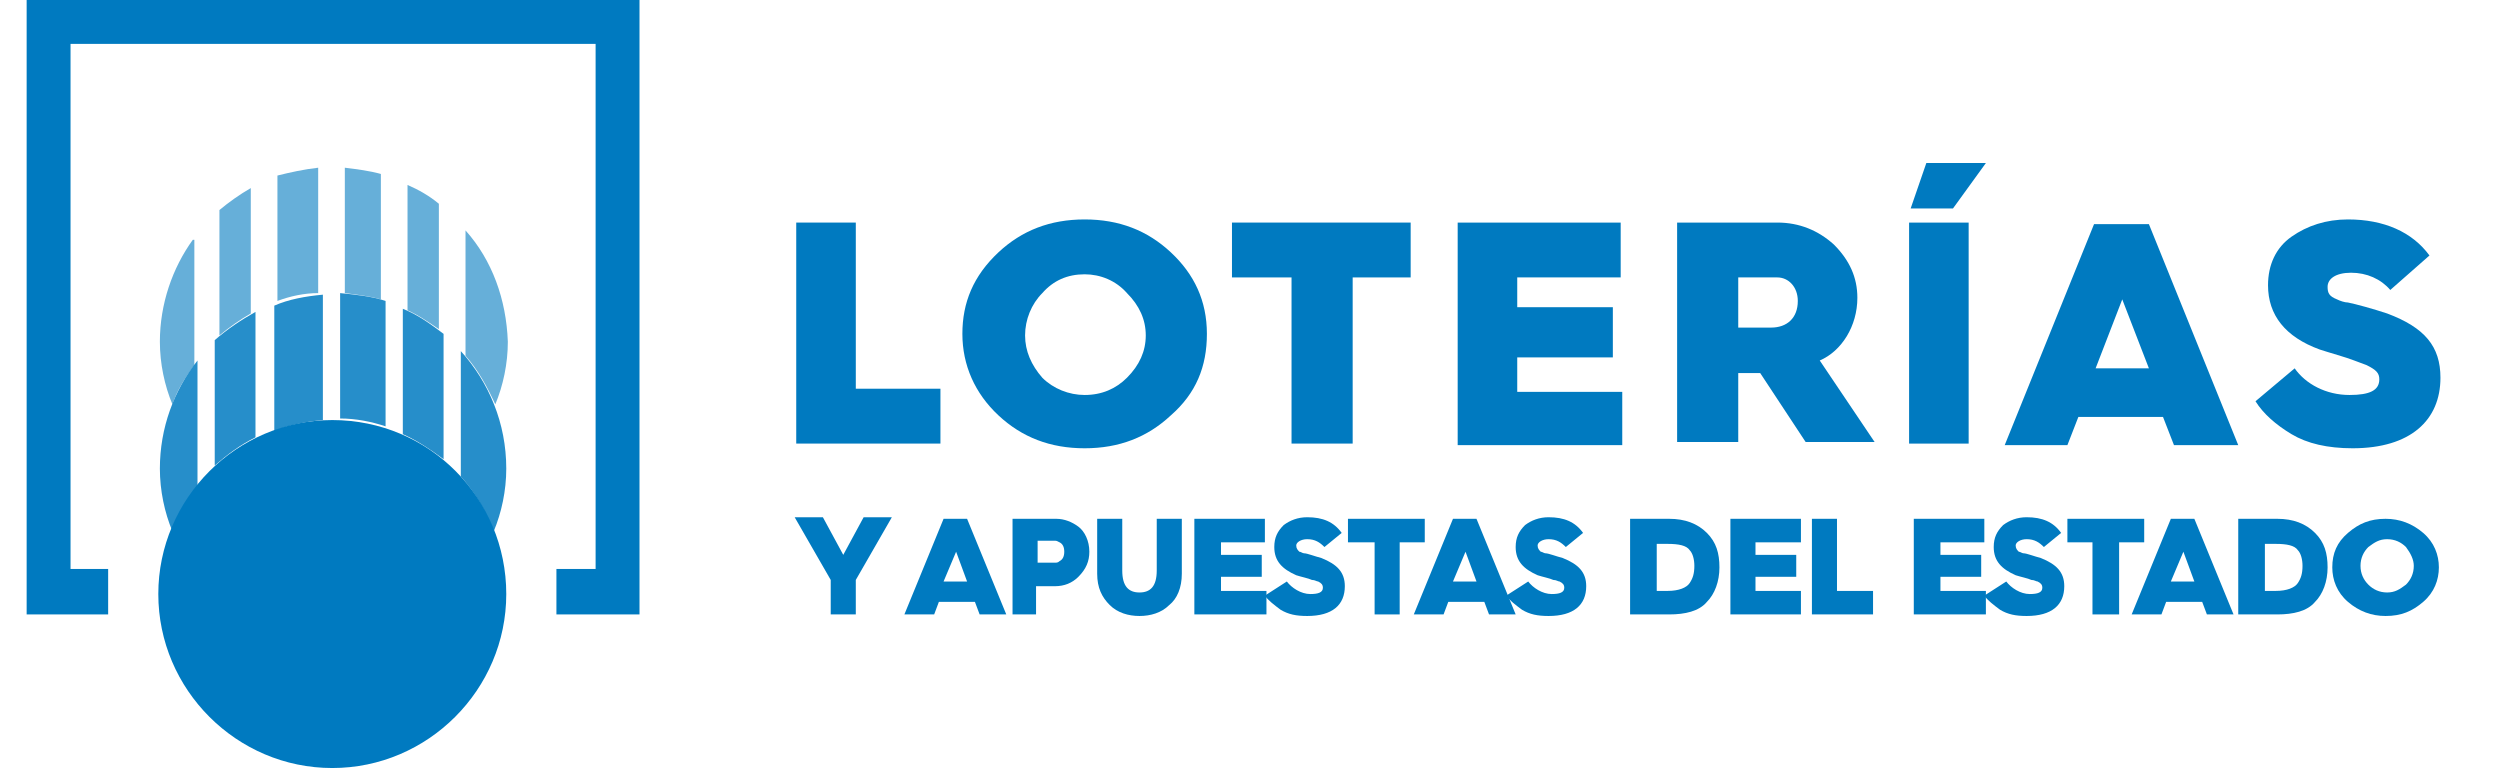
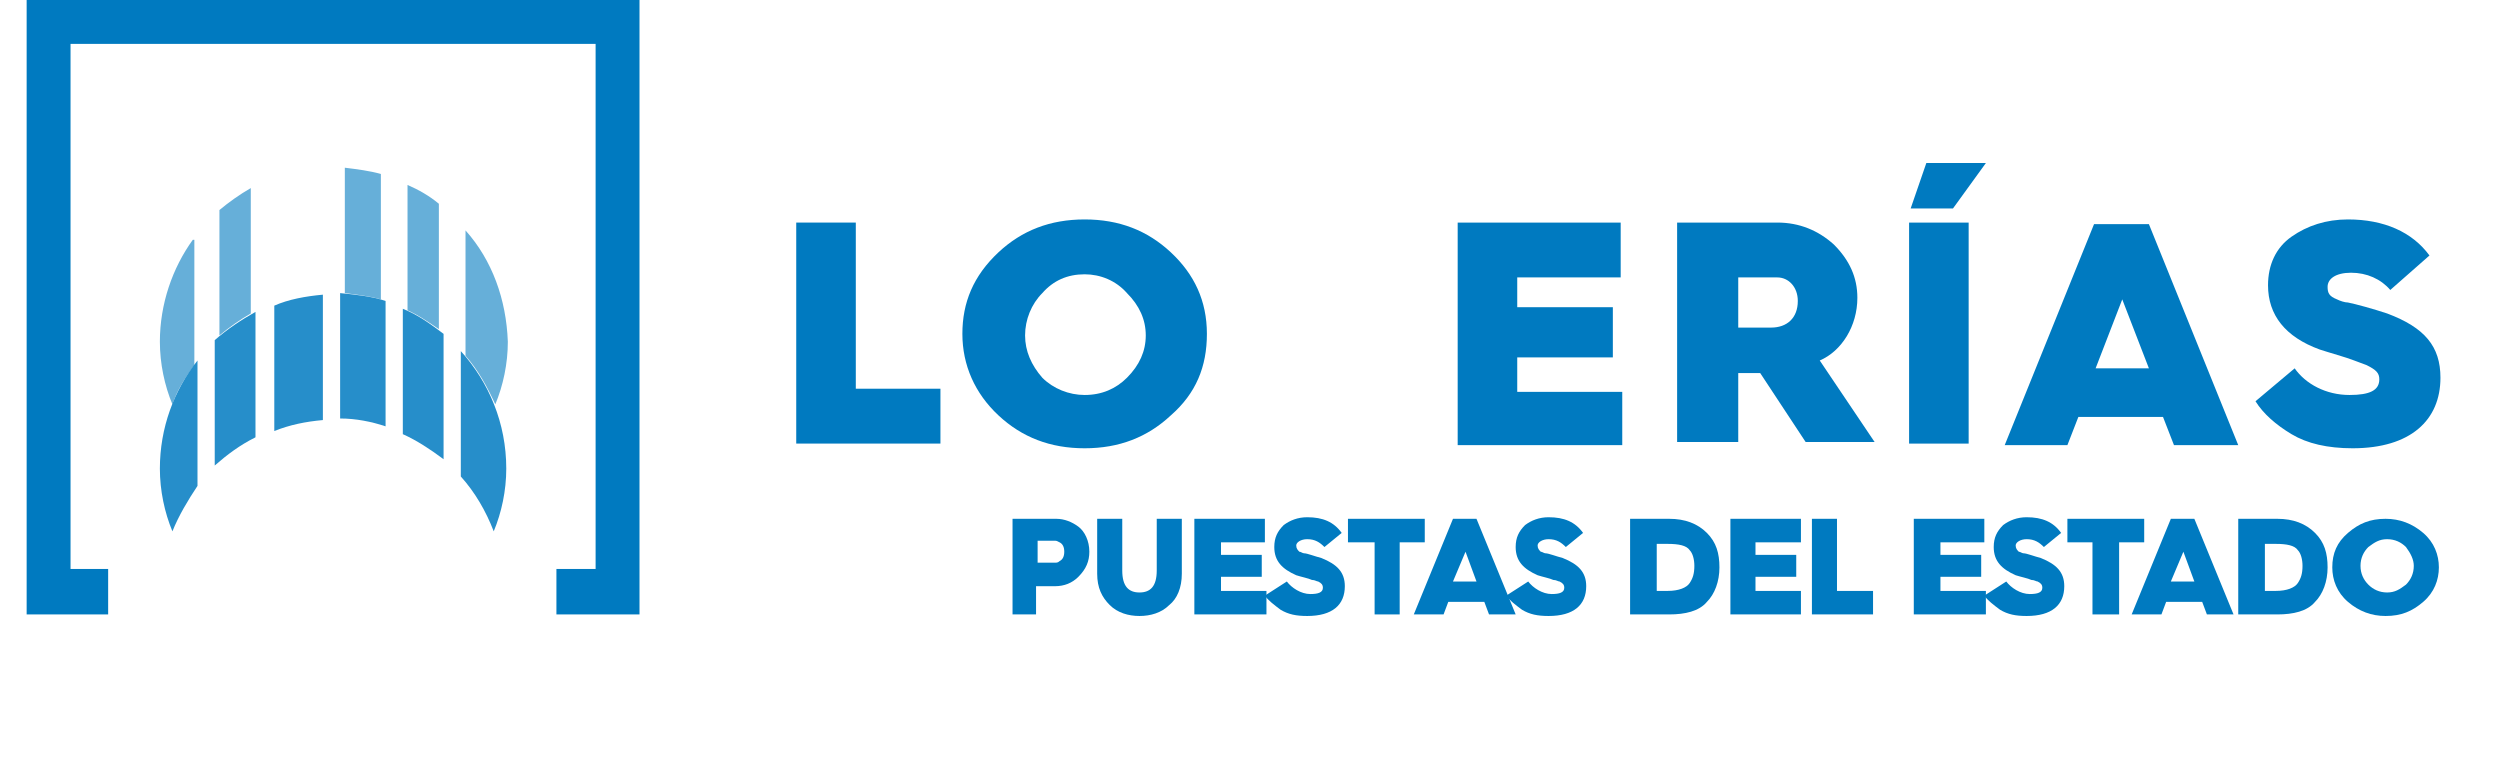
<svg xmlns="http://www.w3.org/2000/svg" version="1.1" id="Capa_1" x="0px" y="0px" viewBox="0 0 159.5 49" style="enable-background:new 0 0 159.5 49;" xml:space="preserve">
  <style type="text/css">
	.st0{display:none;}
	.st1{fill:#66AFD9;}
	.st2{fill:#268ECA;}
	.st3{fill:#007AC0;}
</style>
  <g id="AZUL">
    <g>
      <g>
        <path class="st1" d="M24.3,11.1c-0.7-0.2-1.5-0.3-2.3-0.4v8c0.8,0.1,1.6,0.2,2.3,0.4V11.1z" />
-         <path class="st1" d="M20.3,10.7c-0.9,0.1-1.8,0.3-2.6,0.5v8c0.8-0.3,1.7-0.5,2.6-0.5V10.7z" />
        <path class="st1" d="M16,12c-0.7,0.4-1.4,0.9-2,1.4v8c0.6-0.5,1.3-1,2-1.4V12z" />
        <path class="st1" d="M12.3,15.3c-1.3,1.8-2.1,4.1-2.1,6.5c0,1.4,0.3,2.8,0.8,4c0.3-0.9,0.8-1.7,1.4-2.5V15.3z" />
        <path class="st1" d="M28,13c-0.6-0.5-1.3-0.9-2-1.2v8c0.7,0.3,1.4,0.8,2,1.2V13z" />
        <path class="st1" d="M29.7,14.7v8c0.8,0.9,1.4,2,1.9,3.1c0.5-1.2,0.8-2.6,0.8-4C32.3,19.1,31.4,16.6,29.7,14.7z" />
      </g>
      <g>
        <path class="st2" d="M16.3,19.9c-0.9,0.5-1.8,1.1-2.6,1.8v8c0.8-0.7,1.6-1.3,2.6-1.8V19.9z" />
        <path class="st2" d="M24.6,19.2c-0.9-0.3-1.9-0.4-2.9-0.5v8c1,0,2,0.2,2.9,0.5V19.2z" />
        <path class="st2" d="M20.6,18.8c-1.1,0.1-2.2,0.3-3.1,0.7v8c1-0.4,2-0.6,3.1-0.7V18.8z" />
        <path class="st2" d="M29.4,22.4v8c0.9,1,1.6,2.2,2.1,3.5c0.5-1.2,0.8-2.6,0.8-4C32.3,27,31.2,24.4,29.4,22.4z" />
        <path class="st2" d="M28.3,21.3c-0.8-0.6-1.6-1.2-2.6-1.6v8c0.9,0.4,1.8,1,2.6,1.6V21.3z" />
        <path class="st2" d="M12.6,23c-1.5,1.9-2.4,4.3-2.4,6.9c0,1.4,0.3,2.8,0.8,4c0.4-1,1-2,1.6-2.9V23z" />
      </g>
-       <path class="st3" d="M21.2,26.8c-6.1,0-11.1,5-11.1,11.1c0,6.1,5,11.1,11.1,11.1c6.1,0,11.1-5,11.1-11.1    C32.3,31.8,27.4,26.8,21.2,26.8z" />
      <polygon class="st3" points="40.8,39.2 35.5,39.2 35.5,36.3 38,36.3 38,2.8 4.5,2.8 4.5,36.3 6.9,36.3 6.9,39.2 1.7,39.2 1.7,0     40.8,0   " />
    </g>
    <g>
      <g>
-         <path class="st3" d="M53,39.2V37l-2.3-4h1.8l1.3,2.4l1.3-2.4h1.8l-2.3,4v2.2H53z" />
        <g>
-           <path class="st3" d="M57.7,39.2l2.5-6.1h1.5l2.5,6.1h-1.7l-0.3-0.8h-2.3l-0.3,0.8H57.7z M60.2,37.1h1.5l-0.7-1.9L60.2,37.1z" />
          <path class="st3" d="M64.6,39.2v-6.1h2.8c0.5,0,1,0.2,1.4,0.5c0.4,0.3,0.7,0.9,0.7,1.6c0,0.6-0.2,1.1-0.7,1.6      c-0.4,0.4-0.9,0.6-1.5,0.6h-1.2v1.8H64.6z M66.2,35.9h1.1c0.1,0,0.2,0,0.3-0.1c0.2-0.1,0.3-0.3,0.3-0.6c0-0.3-0.1-0.5-0.3-0.6      c-0.2-0.1-0.2-0.1-0.3-0.1h-1.1V35.9z" />
          <path class="st3" d="M70,33.1h1.6v3.3c0,1,0.4,1.4,1.1,1.4c0.7,0,1.1-0.4,1.1-1.4v-3.3h1.6v3.5c0,0.9-0.3,1.6-0.8,2      c-0.5,0.5-1.2,0.7-1.9,0.7s-1.4-0.2-1.9-0.7c-0.5-0.5-0.8-1.1-0.8-2V33.1z" />
          <path class="st3" d="M76.2,39.2v-6.1h4.5v1.5h-2.8v0.8h2.6v1.4h-2.6v0.9h2.9v1.5H76.2z" />
          <path class="st3" d="M82.1,37.1c0.3,0.4,0.9,0.8,1.5,0.8c0.5,0,0.8-0.1,0.8-0.4c0-0.2-0.1-0.3-0.3-0.4c-0.1,0-0.2-0.1-0.4-0.1      c-0.2-0.1-0.7-0.2-1-0.3c-0.9-0.4-1.4-0.9-1.4-1.8c0-0.6,0.2-1,0.6-1.4c0.4-0.3,0.9-0.5,1.5-0.5c1,0,1.7,0.3,2.2,1l-1.1,0.9      c-0.3-0.3-0.6-0.5-1.1-0.5c-0.4,0-0.7,0.2-0.7,0.4c0,0.2,0.1,0.3,0.2,0.4c0.1,0,0.2,0.1,0.3,0.1c0.2,0,0.7,0.2,1.1,0.3      c1,0.4,1.5,0.9,1.5,1.8c0,1.2-0.8,1.9-2.4,1.9c-0.7,0-1.2-0.1-1.7-0.4c-0.4-0.3-0.8-0.6-1-0.9L82.1,37.1z" />
          <path class="st3" d="M87.7,39.2v-4.6H86v-1.5h4.9v1.5h-1.6v4.6H87.7z" />
          <path class="st3" d="M90.2,39.2l2.5-6.1h1.5l2.5,6.1h-1.7l-0.3-0.8h-2.3l-0.3,0.8H90.2z M92.7,37.1h1.5l-0.7-1.9L92.7,37.1z" />
          <path class="st3" d="M97.5,37.1c0.3,0.4,0.9,0.8,1.5,0.8c0.5,0,0.8-0.1,0.8-0.4c0-0.2-0.1-0.3-0.3-0.4c-0.1,0-0.2-0.1-0.4-0.1      c-0.2-0.1-0.7-0.2-1-0.3c-0.9-0.4-1.4-0.9-1.4-1.8c0-0.6,0.2-1,0.6-1.4c0.4-0.3,0.9-0.5,1.5-0.5c1,0,1.7,0.3,2.2,1l-1.1,0.9      c-0.3-0.3-0.6-0.5-1.1-0.5c-0.4,0-0.7,0.2-0.7,0.4c0,0.2,0.1,0.3,0.2,0.4c0.1,0,0.2,0.1,0.3,0.1c0.2,0,0.7,0.2,1.1,0.3      c1,0.4,1.5,0.9,1.5,1.8c0,1.2-0.8,1.9-2.4,1.9c-0.7,0-1.2-0.1-1.7-0.4c-0.4-0.3-0.8-0.6-1-0.9L97.5,37.1z" />
        </g>
        <g>
          <path class="st3" d="M104,39.2v-6.1h2.5c1,0,1.8,0.3,2.4,0.9c0.6,0.6,0.8,1.3,0.8,2.2c0,0.9-0.3,1.7-0.8,2.2      c-0.5,0.6-1.4,0.8-2.4,0.8H104z M105.7,37.7h0.7c0.7,0,1.2-0.2,1.4-0.5c0.2-0.3,0.3-0.6,0.3-1.1c0-0.4-0.1-0.8-0.3-1      c-0.2-0.3-0.7-0.4-1.4-0.4h-0.7V37.7z" />
          <path class="st3" d="M110.4,39.2v-6.1h4.5v1.5H112v0.8h2.6v1.4H112v0.9h2.9v1.5H110.4z" />
          <path class="st3" d="M115.6,39.2v-6.1h1.6v4.6h2.3v1.5H115.6z" />
        </g>
        <g>
          <path class="st3" d="M122.1,39.2v-6.1h4.5v1.5h-2.8v0.8h2.6v1.4h-2.6v0.9h2.9v1.5H122.1z" />
          <path class="st3" d="M128,37.1c0.3,0.4,0.9,0.8,1.5,0.8c0.5,0,0.8-0.1,0.8-0.4c0-0.2-0.1-0.3-0.3-0.4c-0.1,0-0.2-0.1-0.4-0.1      c-0.2-0.1-0.7-0.2-1-0.3c-0.9-0.4-1.4-0.9-1.4-1.8c0-0.6,0.2-1,0.6-1.4c0.4-0.3,0.9-0.5,1.5-0.5c1,0,1.7,0.3,2.2,1l-1.1,0.9      c-0.3-0.3-0.6-0.5-1.1-0.5c-0.4,0-0.7,0.2-0.7,0.4c0,0.2,0.1,0.3,0.2,0.4c0.1,0,0.2,0.1,0.3,0.1c0.2,0,0.7,0.2,1.1,0.3      c1,0.4,1.5,0.9,1.5,1.8c0,1.2-0.8,1.9-2.4,1.9c-0.7,0-1.2-0.1-1.7-0.4c-0.4-0.3-0.8-0.6-1-0.9L128,37.1z" />
          <path class="st3" d="M133.5,39.2v-4.6h-1.6v-1.5h4.9v1.5h-1.6v4.6H133.5z" />
          <path class="st3" d="M136,39.2l2.5-6.1h1.5l2.5,6.1h-1.7l-0.3-0.8h-2.3l-0.3,0.8H136z M138.5,37.1h1.5l-0.7-1.9L138.5,37.1z" />
          <path class="st3" d="M142.8,39.2v-6.1h2.5c1,0,1.8,0.3,2.4,0.9c0.6,0.6,0.8,1.3,0.8,2.2c0,0.9-0.3,1.7-0.8,2.2      c-0.5,0.6-1.4,0.8-2.4,0.8H142.8z M144.5,37.7h0.7c0.7,0,1.2-0.2,1.4-0.5c0.2-0.3,0.3-0.6,0.3-1.1c0-0.4-0.1-0.8-0.3-1      c-0.2-0.3-0.7-0.4-1.4-0.4h-0.7V37.7z" />
          <path class="st3" d="M154.6,38.4c-0.7,0.6-1.4,0.9-2.4,0.9c-0.9,0-1.7-0.3-2.4-0.9c-0.7-0.6-1-1.4-1-2.2c0-0.9,0.3-1.6,1-2.2      c0.7-0.6,1.4-0.9,2.4-0.9c0.9,0,1.7,0.3,2.4,0.9c0.7,0.6,1,1.4,1,2.2C155.6,37,155.3,37.8,154.6,38.4z M151.1,37.3      c0.3,0.3,0.7,0.5,1.2,0.5c0.5,0,0.8-0.2,1.2-0.5c0.3-0.3,0.5-0.7,0.5-1.2c0-0.4-0.2-0.8-0.5-1.2c-0.3-0.3-0.7-0.5-1.2-0.5      c-0.5,0-0.8,0.2-1.2,0.5c-0.3,0.3-0.5,0.7-0.5,1.2C150.6,36.6,150.8,37,151.1,37.3z" />
        </g>
      </g>
      <g>
        <path class="st3" d="M50.8,28.4V14.2h3.8v10.6H60v3.5H50.8z" />
        <path class="st3" d="M74.7,26.5c-1.5,1.4-3.3,2.1-5.5,2.1c-2.2,0-4-0.7-5.5-2.1c-1.5-1.4-2.3-3.2-2.3-5.2c0-2,0.7-3.7,2.3-5.2     c1.5-1.4,3.3-2.1,5.5-2.1c2.2,0,4,0.7,5.5,2.1c1.5,1.4,2.3,3.1,2.3,5.2C77,23.4,76.3,25.1,74.7,26.5z M66.5,24.1     c0.7,0.7,1.7,1.1,2.7,1.1c1.1,0,2-0.4,2.7-1.1c0.8-0.8,1.2-1.7,1.2-2.7c0-1-0.4-1.9-1.2-2.7c-0.7-0.8-1.7-1.2-2.7-1.2     c-1.1,0-2,0.4-2.7,1.2c-0.7,0.7-1.1,1.7-1.1,2.7C65.4,22.4,65.8,23.3,66.5,24.1z" />
-         <path class="st3" d="M82.4,28.4V17.7h-3.8v-3.5H90v3.5h-3.7v10.6H82.4z" />
        <path class="st3" d="M93,28.4V14.2h10.4v3.5h-6.6v1.9h6.1v3.2h-6.1V25h6.7v3.4H93z" />
        <path class="st3" d="M107,28.4V14.2h6.4c1.4,0,2.6,0.5,3.6,1.4c1,1,1.5,2.1,1.5,3.4c0,1.8-1,3.4-2.4,4l3.5,5.2h-4.4l-2.9-4.4h0     h-1.4v4.4H107z M110.9,20.9h2.1c1,0,1.7-0.6,1.7-1.7c0-0.9-0.6-1.5-1.3-1.5h-2.5V20.9z" />
        <path class="st3" d="M121.8,28.4V14.2h3.8v14.1H121.8z M121.9,13.3l1-2.9h3.8l-2.1,2.9H121.9z" />
        <path class="st3" d="M127.9,28.4l5.7-14.1h3.5l5.7,14.1h-4.1l-0.7-1.8h-5.4l-0.7,1.8H127.9z M133.7,23.5h3.4l-1.7-4.4L133.7,23.5     z" />
        <path class="st3" d="M146.4,23.5c0.7,1,2,1.7,3.5,1.7c1.3,0,1.9-0.3,1.9-1c0-0.4-0.2-0.6-0.8-0.9c-0.3-0.1-0.5-0.2-0.8-0.3     c-0.5-0.2-1.6-0.5-2.2-0.7c-2.2-0.8-3.3-2.2-3.3-4.1c0-1.3,0.5-2.4,1.5-3.1c1-0.7,2.2-1.1,3.6-1.1c2.3,0,4.1,0.8,5.2,2.3     l-2.5,2.2c-0.6-0.7-1.5-1.1-2.5-1.1c-1,0-1.5,0.4-1.5,0.9c0,0.4,0.1,0.6,0.6,0.8c0.2,0.1,0.5,0.2,0.7,0.2     c0.5,0.1,1.6,0.4,2.5,0.7c2.4,0.9,3.4,2.1,3.4,4.1c0,2.7-1.9,4.5-5.6,4.5c-1.6,0-2.9-0.3-3.9-0.9c-1-0.6-1.8-1.3-2.3-2.1     L146.4,23.5z" />
      </g>
    </g>
  </g>
</svg>